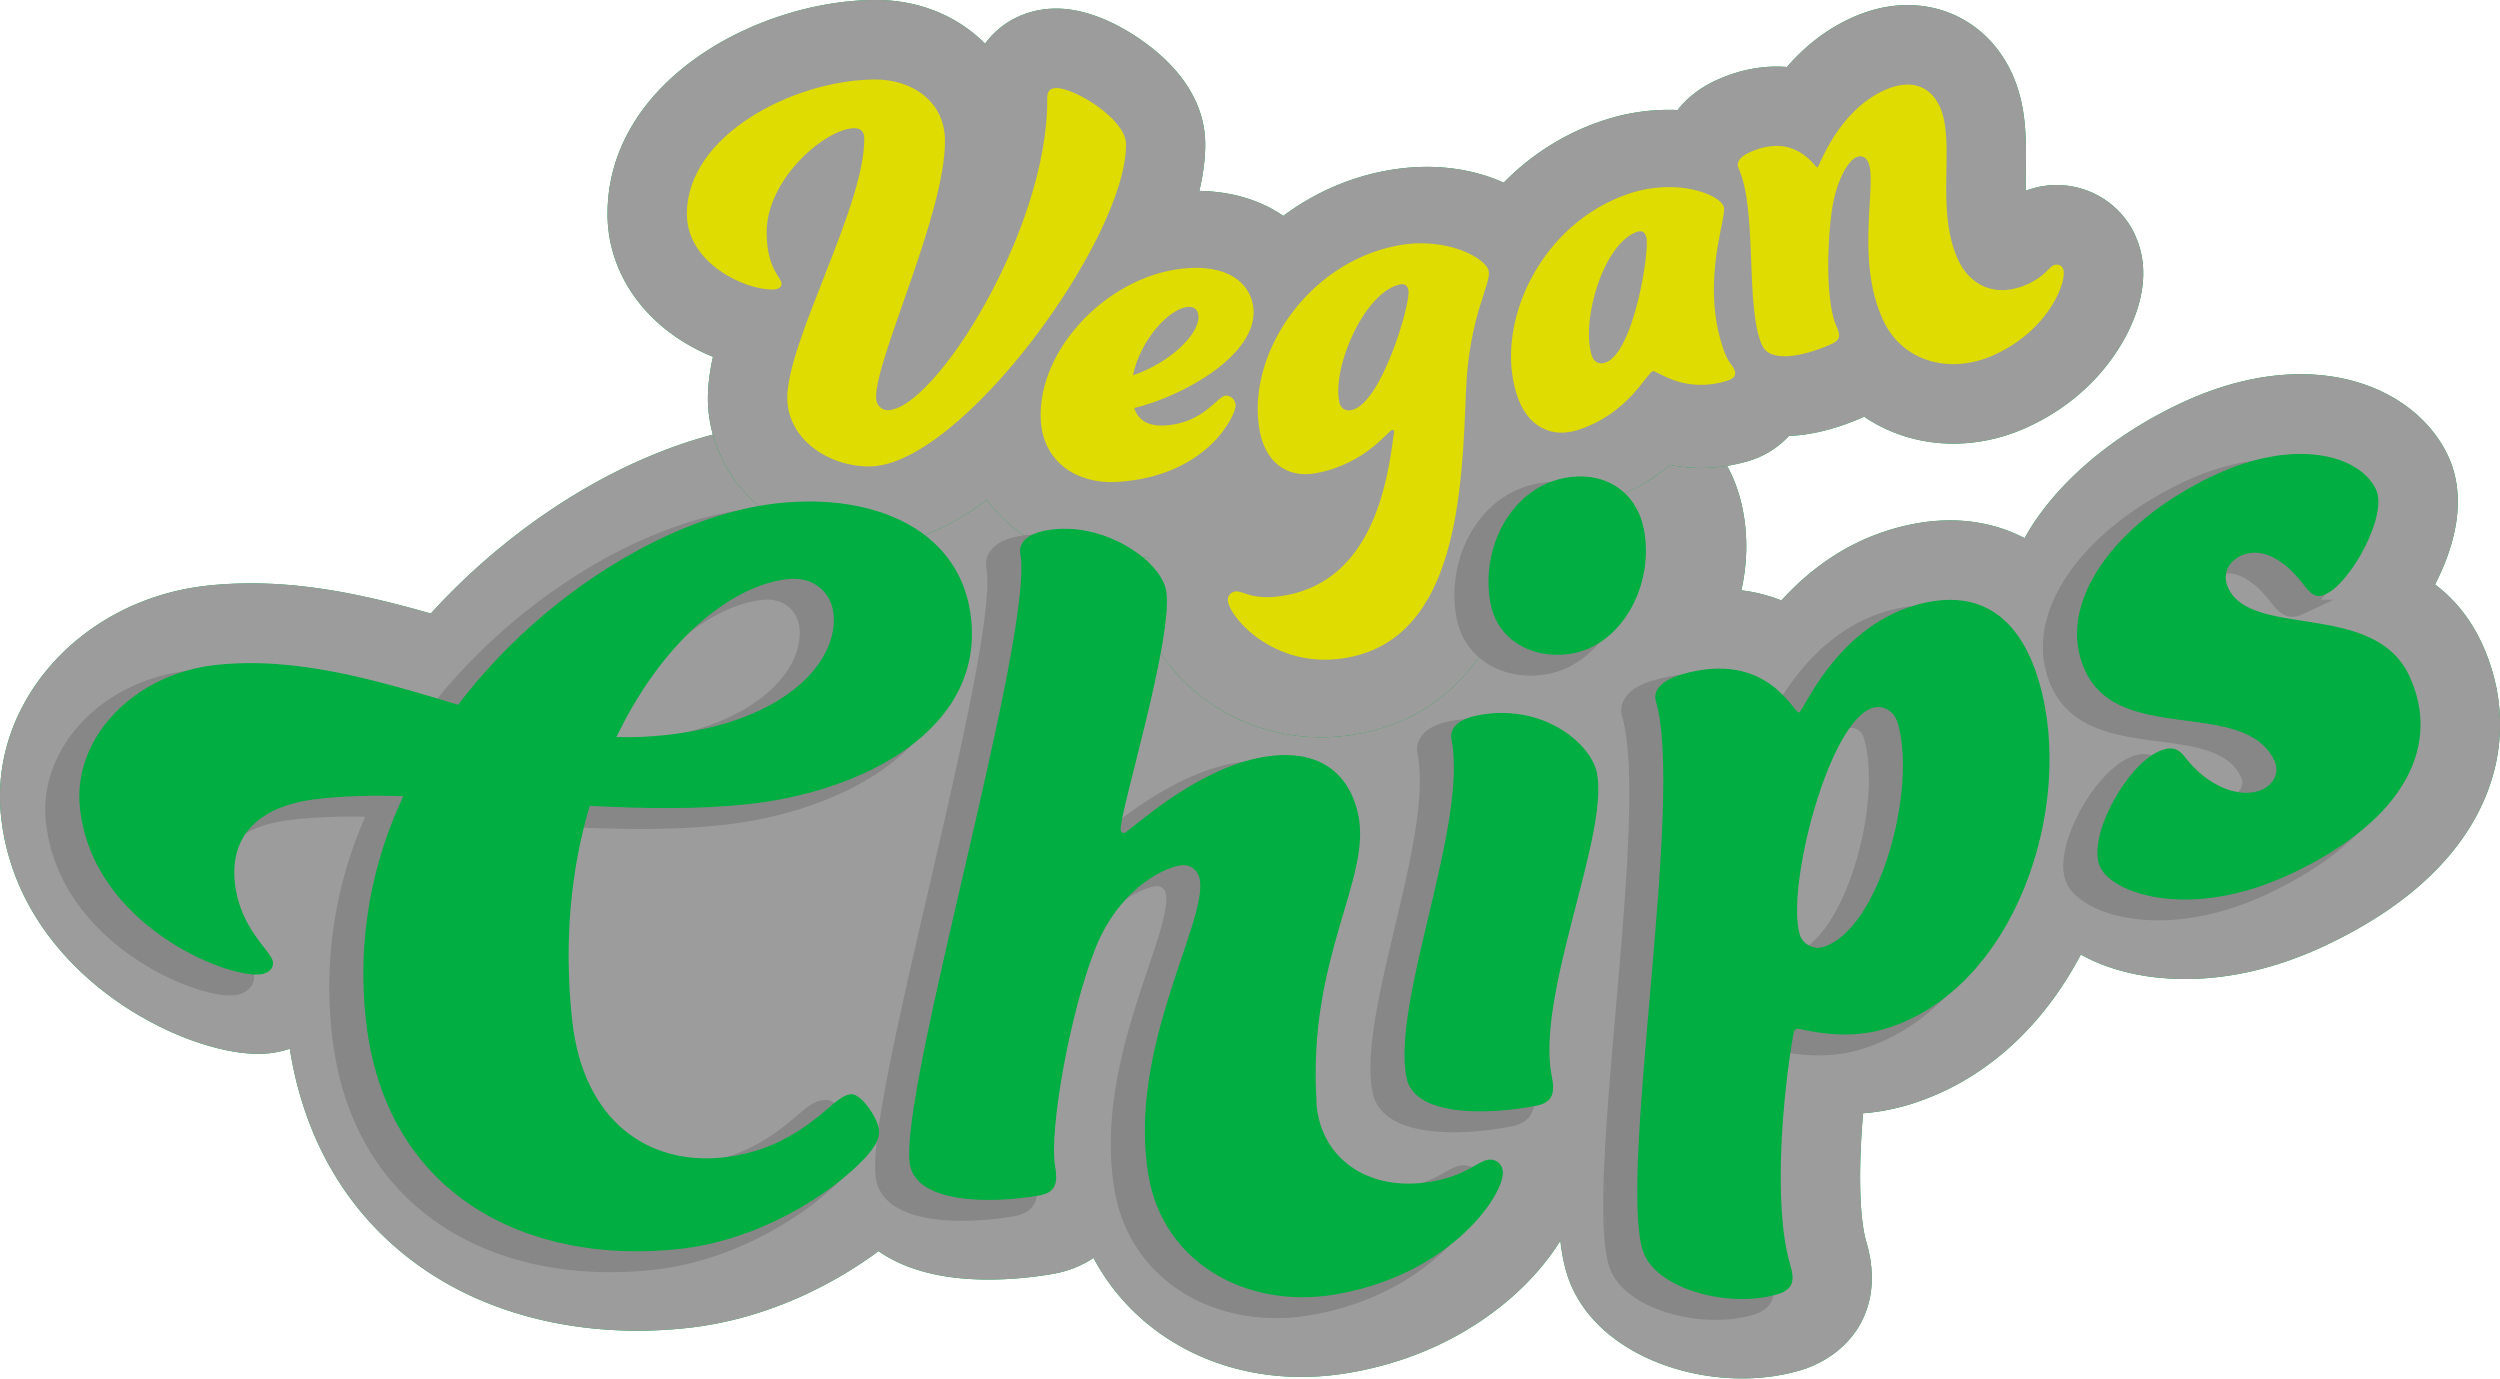
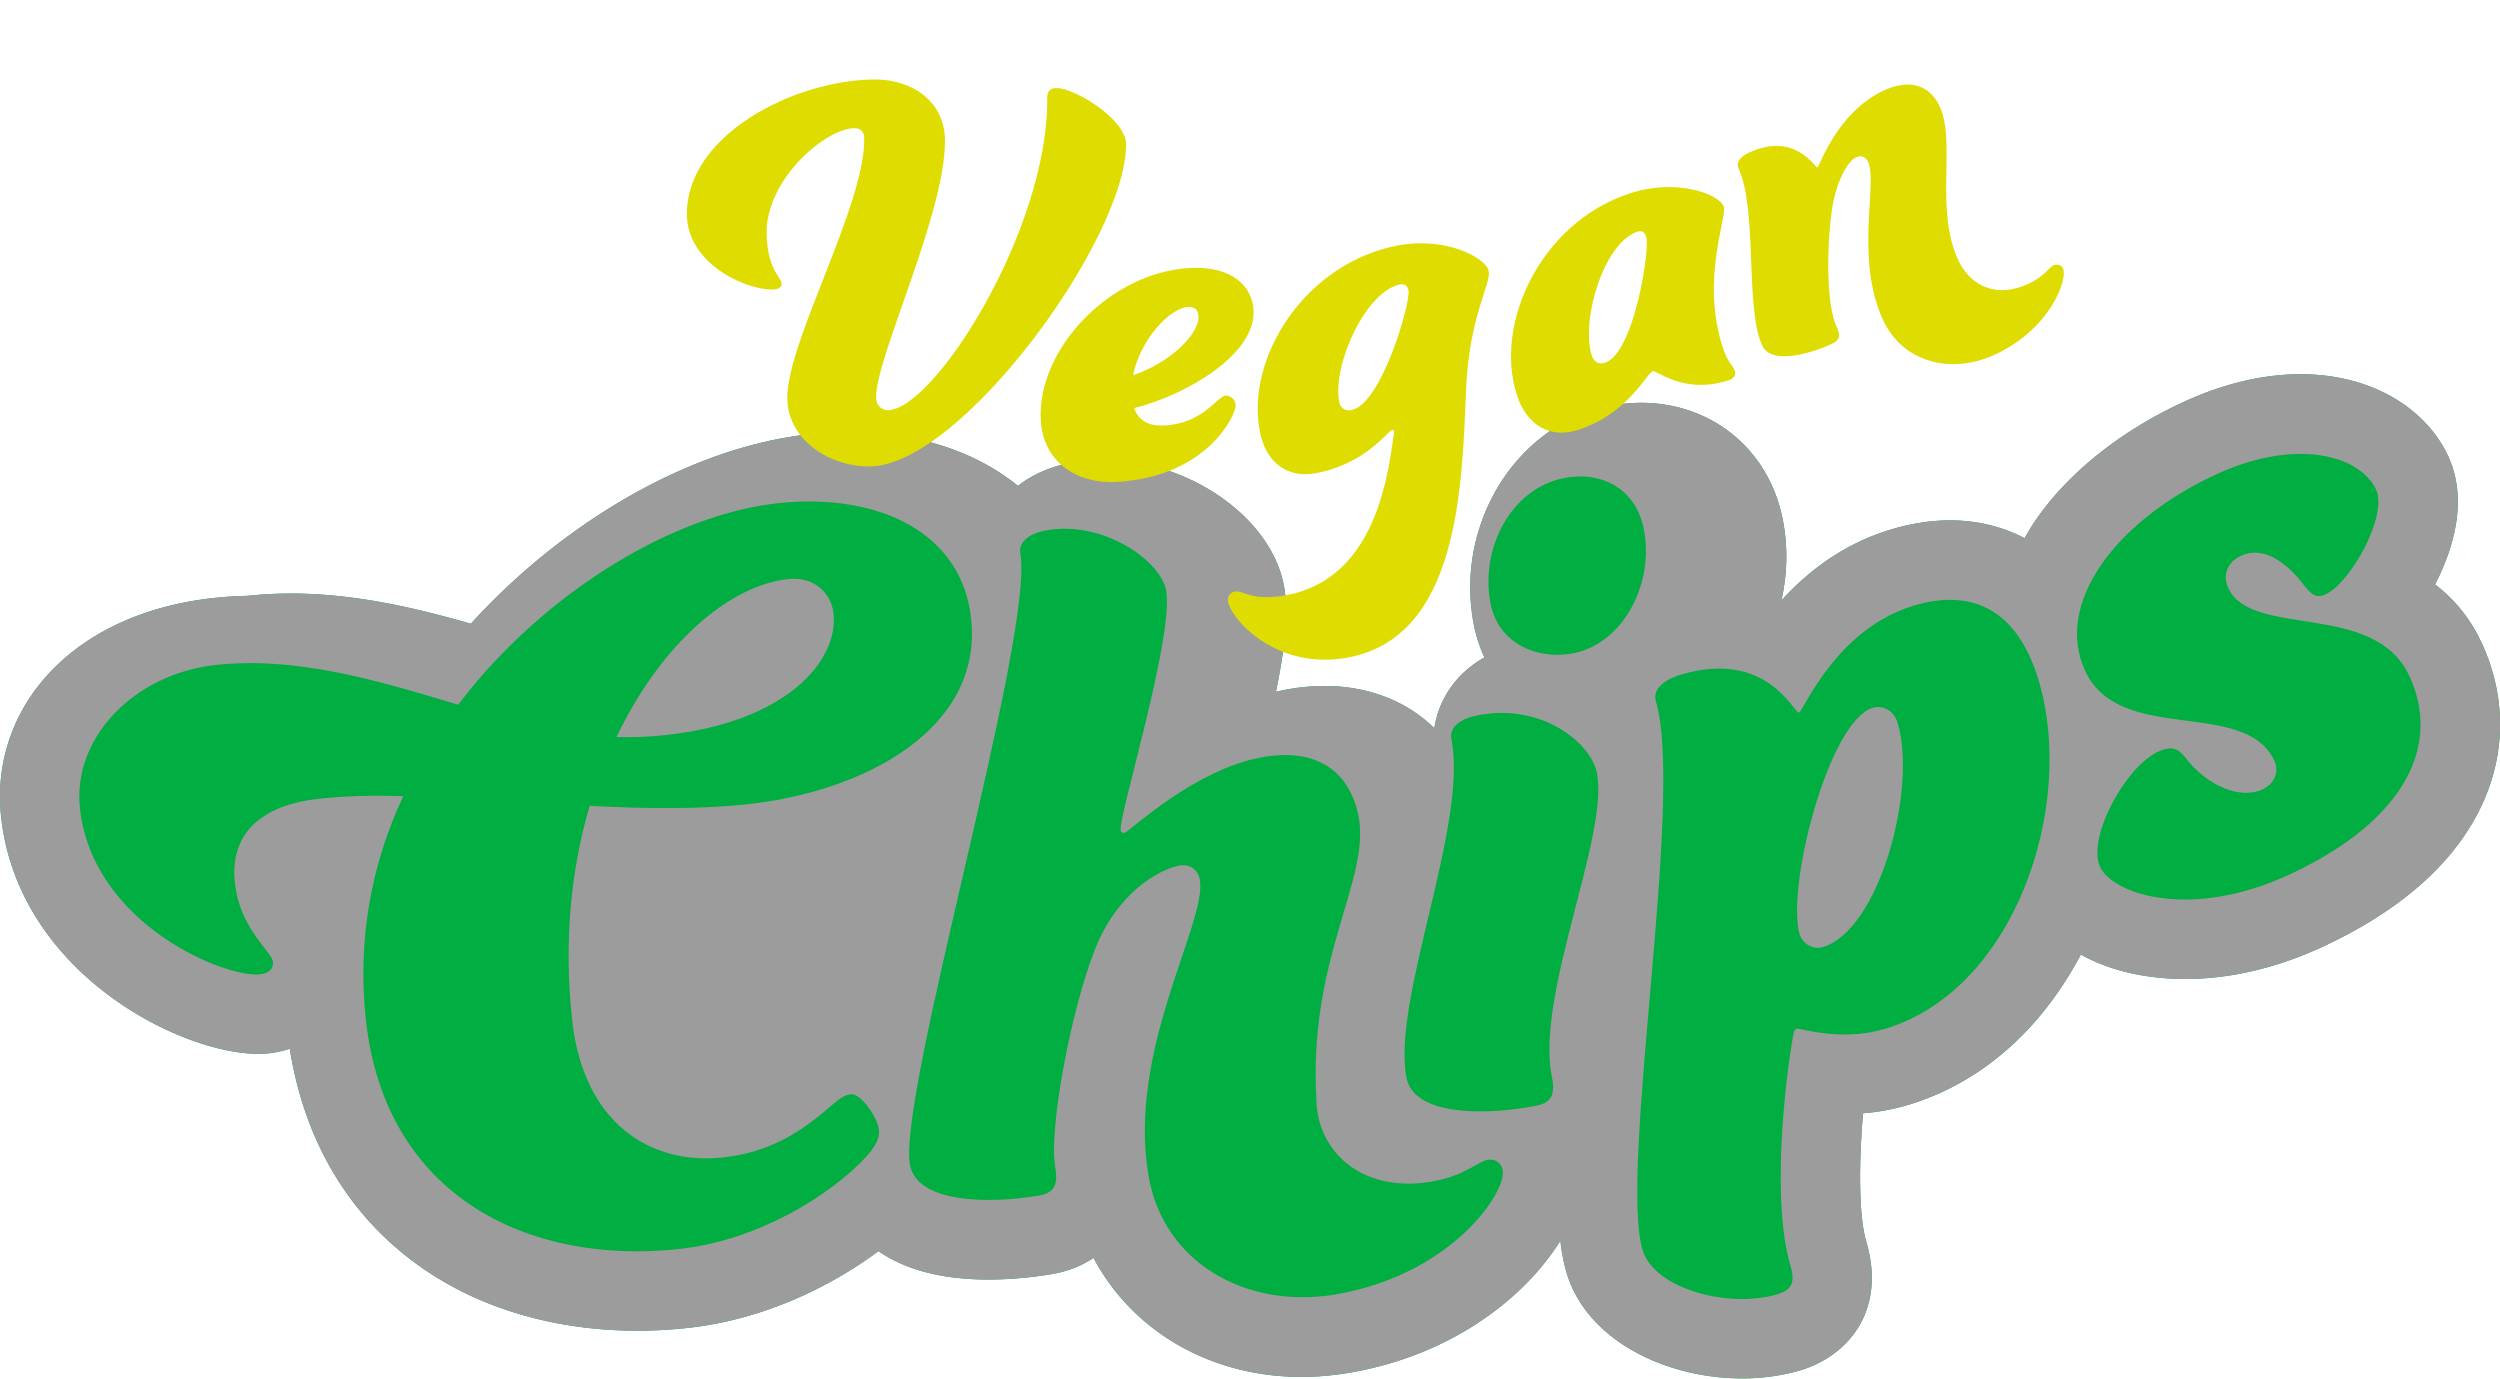
<svg xmlns="http://www.w3.org/2000/svg" width="321" height="177" fill="none">
  <g clip-path="url(#A)">
    <use href="#B" fill="#00ae42" />
    <g style="mix-blend-mode:multiply">
      <use href="#B" fill="#9d9c9c" />
    </g>
    <use href="#C" fill="#00ae42" />
    <g style="mix-blend-mode:multiply">
      <use href="#C" fill="#9d9c9c" />
    </g>
    <g style="mix-blend-mode:multiply" fill="#878787" stroke="#878787" stroke-width="1.946" stroke-miterlimit="10">
-       <path d="M55.441 92.178C66.672 77.424 83.376 67.726 96.467 66.32c12.809-1.376 23.63 3.659 24.828 14.822 1.529 14.226-13.812 22.227-28.714 23.828-6.263.673-13.178.575-20.26.205-2.377 8.02-3.36 17.29-2.26 27.477 1.403 13.114 9.896 18.685 19.364 17.67 5.708-.614 9.818-3.034 13.802-6.567 1.159-.975 1.812-1.463 2.649-1.551 1.257-.137 3.419 3.015 3.585 4.557.117 1.112-.468 2.166-1.734 3.571-4.549 4.859-13.782 10.655-23.951 11.748-19.354 2.088-37.773-6.801-40.208-29.536-1.11-10.323.799-20.12 4.822-28.599-3.818-.156-7.471-.039-10.812.322-7.792.839-11.464 4.762-10.821 10.763s4.744 8.801 4.899 10.196c.088.839-.546 1.473-1.656 1.591-4.451.478-21.536-6.431-23.133-21.35-.974-9.064 7.023-17.261 17.464-18.383s20.776 2 31.11 5.113v-.02zm20.299 4.166a46.91 46.91 0 0 0 6.312-.254c15.594-1.678 22.207-9.582 21.565-15.583-.302-2.791-2.63-4.801-5.825-4.449-7.519.81-16.296 8.245-22.052 20.295v-.01zm89.883 46.954c1.179 6.918 6.516 11.553 14.795 10.128 4.276-.732 5.952-2.586 7.198-2.8.965-.166 1.773.41 1.939 1.376.467 2.761-6.526 13.358-21.439 15.904-11.454 1.961-22.139-4.039-24.048-15.241-2.757-16.178 7.529-32.453 6.594-37.986-.214-1.249-1.208-2.068-2.581-1.834-2.62.449-8.202 3.542-11.026 11.133-3.049 7.923-5.776 22.764-4.978 27.467.351 2.079.156 3.386-2.055 3.767-6.487 1.112-15.74.985-16.587-3.991-1.559-9.123 15.974-67.912 14.181-78.421-.233-1.385.838-2.566 3.468-3.015 7.179-1.23 14.591 3.903 15.253 7.777 1.013 5.942-6.146 28.941-5.834 30.746.049.273.204.39.487.341.555-.097 8.971-8.225 17.805-9.738 6.906-1.181 11.24 1.776 12.185 7.309 1.607 9.406-7.617 23.642-5.328 37.058l-.029.02zm30.224-3.435c.399 2.068.234 3.385-1.968 3.815-6.457 1.268-15.711 1.366-16.685-3.591-1.938-9.914 7.929-32.434 5.776-43.44-.272-1.376.779-2.586 3.39-3.093 8.25-1.62 14.542 3.581 15.292 7.435 1.559 7.982-7.86 28.414-5.815 38.874h.01zm1.549-76.782c4.948-.966 9.272 1.464 10.276 6.567 1.373 7.025-2.699 14.675-9.02 15.924-4.812.946-9.691-1.386-10.656-6.342-1.402-7.162 2.669-14.821 9.4-16.139v-.01zm44.99 16.374c7.792-2.303 13.393.859 16.013 9.738 4.724 16.012-3.049 39.664-19.831 44.64-5.64 1.669-10.851-.156-11.25-.029-.273.078-.36.254-.477.868-1.208 6.792-2.689 21.564-.39 29.37.594 2.02.507 3.21-1.636 3.854-6.312 1.864-15.838-.722-17.309-5.698-3.058-10.362 5.406-57.92 1.715-70.429-.4-1.347.672-2.683 3.224-3.444 11.142-3.298 14.493 5.074 15.165 4.869.536-.156 4.715-10.753 14.786-13.739h-.01zm-2.113 15.114c-.517-1.746-2.007-2.332-3.215-1.971-5.639 1.669-11.162 23.047-9.37 29.107.361 1.21 1.753 1.971 2.961 1.61 7.257-2.147 12.127-20.267 9.624-28.746zm55.022-16.598c-1.393.654-2.006.01-3.224-1.581-1.89-2.371-4.841-4.693-7.753-3.327-1.773.839-2.377 2.517-1.607 4.166 3.039 6.469 18.691 1.581 23.221 11.221 4.11 8.762-.312 18.442-15.137 25.428-12.925 6.089-22.928 2.586-24.536-.839-1.733-3.679 3.127-12.792 7.432-14.821 1.773-.839 2.64-.312 3.37.585 2.913 3.893 7.257 5.571 10.043 4.254 1.519-.712 2.181-2.273 1.529-3.669-3.818-8.128-19.812-1.981-24.283-11.504-3.993-8.508 3.585-19.056 16.51-25.145 10.393-4.898 18.731-2.625 20.815 1.815 1.549 3.298-3.224 11.914-6.399 13.407l.019.01z" />
-     </g>
+       </g>
    <g fill="#00ae42">
      <path d="M58.84 90.471c11.231-14.753 27.935-24.452 41.026-25.857 12.809-1.376 23.63 3.659 24.828 14.822 1.529 14.226-13.812 22.227-28.714 23.828-6.263.673-13.178.575-20.26.205-2.377 8.02-3.36 17.29-2.26 27.476 1.403 13.114 9.896 18.686 19.364 17.671 5.708-.615 9.818-3.034 13.802-6.567 1.159-.975 1.812-1.463 2.649-1.551 1.257-.137 3.419 3.015 3.585 4.557.117 1.112-.468 2.166-1.734 3.571-4.549 4.859-13.783 10.655-23.951 11.748-19.354 2.088-37.773-6.801-40.208-29.536-1.11-10.323.799-20.12 4.821-28.599-3.818-.156-7.471-.039-10.812.322-7.792.839-11.464 4.762-10.821 10.763s4.744 8.801 4.899 10.196c.088.839-.545 1.473-1.656 1.591-4.451.478-21.536-6.431-23.133-21.35-.974-9.064 7.023-17.261 17.464-18.383s20.776 2 31.11 5.113v-.019zm20.309 4.166c2.123.059 4.218-.029 6.312-.254 15.594-1.678 22.208-9.582 21.565-15.583-.302-2.791-2.63-4.801-5.824-4.449-7.52.81-16.296 8.245-22.052 20.296v-.01zm89.873 46.953c.467 6.996 6.516 11.553 14.795 10.128 4.276-.732 5.952-2.586 7.198-2.8.965-.166 1.773.41 1.939 1.376.467 2.761-6.526 13.357-21.439 15.904-11.454 1.961-22.139-4.039-24.048-15.241-2.757-16.178 7.529-32.453 6.594-37.986-.214-1.249-1.208-2.068-2.581-1.834-2.62.449-8.202 3.542-11.026 11.133-3.049 7.923-5.776 22.764-4.978 27.467.351 2.079.156 3.386-2.055 3.767-6.487 1.112-15.74.985-16.587-3.991-1.559-9.123 15.974-67.912 14.181-78.421-.233-1.386.838-2.566 3.468-3.015 7.178-1.229 14.591 3.903 15.253 7.777 1.013 5.942-6.146 28.941-5.834 30.746.048.273.204.39.487.341.555-.097 8.971-8.225 17.805-9.738 6.906-1.181 10.967 1.834 12.185 7.309 1.831 8.274-6.555 18.431-5.328 37.058l-.029.02zm30.224-3.435c.4 2.068.234 3.385-1.967 3.815-6.458 1.268-15.711 1.366-16.685-3.591-1.939-9.914 7.928-32.434 5.776-43.44-.273-1.376.779-2.586 3.389-3.093 8.25-1.62 14.542 3.581 15.292 7.435 1.559 7.982-7.86 28.414-5.814 38.874h.009zm1.549-76.772c4.948-.966 9.273 1.464 10.276 6.567 1.373 7.025-2.698 14.675-9.02 15.924-4.811.947-9.691-1.386-10.655-6.342-1.403-7.162 2.668-14.822 9.399-16.139v-.01zm44.99 16.364c7.792-2.303 13.393.859 16.013 9.738 4.724 16.012-3.049 39.664-19.831 44.64-5.64 1.669-10.851-.156-11.25-.029-.273.078-.36.254-.477.868-1.208 6.792-2.689 21.564-.39 29.37.594 2.02.507 3.21-1.636 3.854-6.312 1.864-15.838-.722-17.309-5.698-3.058-10.362 5.406-57.92 1.715-70.429-.4-1.347.672-2.683 3.224-3.444 11.142-3.298 14.493 5.074 15.165 4.869.536-.156 4.714-10.753 14.786-13.738h-.01zm-2.114 15.114c-.516-1.746-2.006-2.332-3.214-1.971-5.639 1.669-11.162 23.047-9.37 29.107.36 1.21 1.753 1.971 2.961 1.61 7.257-2.147 12.127-20.267 9.623-28.746zm55.033-16.587c-1.393.654-2.007.01-3.224-1.581-1.89-2.371-4.841-4.693-7.753-3.327-1.773.839-2.377 2.517-1.608 4.166 3.039 6.469 18.692 1.581 23.221 11.221 4.111 8.762-.311 18.442-15.136 25.428-12.925 6.089-22.929 2.586-24.536-.839-1.734-3.679 3.127-12.792 7.432-14.822 1.773-.839 2.64-.312 3.37.585 2.912 3.893 7.257 5.571 10.042 4.254 1.52-.712 2.182-2.274 1.529-3.669-3.818-8.128-19.811-1.981-24.282-11.504-3.993-8.508 3.584-19.056 16.51-25.145 10.393-4.898 18.73-2.625 20.815 1.815 1.548 3.298-3.224 11.914-6.4 13.407l.02.01z" />
    </g>
    <g fill="#dedc00">
      <path d="M101.084 51.177c-.068-7.269 9.964-24.716 9.887-33.39 0-.888-.458-1.327-1.276-1.327-3.702.039-11.328 6.567-11.26 13.456.049 4.674 1.909 5.689 1.919 6.508 0 .449-.361.742-1.179.751-3.555.039-10.909-3.376-10.977-9.601-.097-10.157 13.597-17.261 24.029-17.368 4.958-.049 9.058 2.878 9.107 7.767.098 9.416-8.902 27.897-8.844 33.078.01.966.682 1.62 1.5 1.62 5.99-.059 20.64-23.262 20.474-40.015-.01-1.034.429-1.337 1.169-1.347 2.367-.019 8.922 3.991 8.951 7.181.117 12.012-21.126 41.284-32.893 41.401-5.25.049-10.539-3.454-10.597-8.713h-.01zm56.328-.379c.594-.029 1.217.527 1.247 1.19.068 1.337-3.721 9.26-15.332 9.894-5.026.273-9.399-2.537-9.691-7.943-.497-9.182 8.98-18.978 19.101-19.525 5.688-.312 8.064 2.527 8.22 5.415.312 5.698-8.746 10.948-15.331 12.568.526 1.532 1.753 2.351 3.906 2.234 5.026-.273 6.76-3.786 7.87-3.844l.01.01zm-11.932-2.615c4.734-1.59 8.533-5.288 8.406-7.581-.049-.888-.585-1.229-1.325-1.19-2.367.127-6.146 4.196-7.081 8.772zm33.507 7.131c-.029-.146-.176-.117-.244-.107-.506.098-3.399 4.342-9.72 5.542-3.712.703-6.507-1.327-7.276-5.406-1.793-9.465 5.863-21.564 17.707-23.818 6.254-1.19 11.377 1.61 11.698 3.288s-2.522 5.757-2.912 15.27c-.516 12.772-1.013 31.653-15.117 34.336-9.087 1.727-14.99-4.771-15.448-7.172-.126-.654.302-1.19.886-1.298 1.023-.195 2.212 1.317 6.643.468 10.763-2.049 12.896-13.846 13.734-20.569.049-.156.088-.322.049-.537zm-7.033-3.718c.137.732.682 1.229 1.559 1.064 3.857-.732 7.636-13.748 7.334-15.358-.126-.654-.467-.888-1.052-.781-4.432.839-8.737 10.333-7.841 15.075zm50.007-2.771c-5.698 1.883-9.244-1.317-9.731-1.161-.847.283-3.126 5.406-9.526 7.513-3.584 1.181-6.623-.468-7.919-4.41-3.009-9.152 3-22.149 14.455-25.925 6.049-2 11.562.088 12.097 1.708.439 1.337-2.98 9.416-.126 18.071.691 2.108 1.256 2.156 1.539 3.005.165.498-.078.966-.78 1.19l-.009.01zm-17.543-3.103c.234.703.838 1.132 1.686.849 3.72-1.229 5.785-14.636 5.269-16.178-.205-.634-.584-.82-1.149-.634-4.286 1.415-7.315 11.397-5.815 15.973l.009-.01zm33.887-25.514c-1.013.468-2.542 2.966-3.107 6.899-.653 4.791-.711 11.924.613 14.812.468 1.015.546 1.708-.535 2.205-3.156 1.454-7.9 2.664-9.01.234-2.231-4.849-.565-17.368-3.039-22.754-.312-.673.078-1.425 1.354-2.01 5.98-2.761 8.513 2.029 8.776 1.912.273-.127 2.513-7.113 8.562-9.904 3.36-1.551 5.912-.605 7.149 2.088 2.104 4.576-.653 13.114 2.347 19.652 1.549 3.366 4.909 5.006 9.01 3.113 2.084-.956 2.688-2.137 3.224-2.381.468-.215 1.032-.068 1.247.4.623 1.346-1.578 7.747-8.766 11.065-5.65 2.605-11.854.976-14.358-4.479-3.623-7.874-.662-17.573-1.899-20.266-.282-.605-.828-.927-1.568-.585z" />
    </g>
  </g>
  <defs>
    <clipPath id="A">
      <path fill="#fff" d="M0 0h321v177H0z" />
    </clipPath>
-     <path id="B" d="M318.574 82.41c-1.519-3.23-3.594-5.601-5.912-7.367l.088-.176c2.191-4.313 4.237-10.655 1.568-16.354-4.276-9.094-17.776-14.529-34.374-6.703-7.996 3.766-14.639 9.162-18.701 15.182-.467.693-.886 1.395-1.286 2.108-3.672-1.912-9.379-3.415-17.055-1.142-6.273 1.854-10.899 5.542-14.172 9.143a20.65 20.65 0 0 0-5.143-1.307c.77-3.396.857-6.938.176-10.392-1.033-5.249-3.994-9.611-8.328-12.275-4.023-2.469-8.961-3.288-13.919-2.312-11.971 2.361-19.948 15.251-17.406 28.14a18.53 18.53 0 0 0 1.344 4.157c-3.808 2.137-5.893 5.552-6.428 9.084-4.422-4.352-11.056-6.323-18.575-5.035-.594.097-1.179.224-1.763.361 1.247-6.118 1.617-10.167 1.071-13.368-1.733-10.167-15.117-18.149-27.009-16.119-2.961.507-5.338 1.6-7.189 3.044-1.217-.986-2.542-1.883-3.974-2.683-6.292-3.503-14.182-4.869-22.811-3.942-14.815 1.59-31.266 10.919-43.461 24.325-9.127-2.605-18.584-4.664-28.685-3.581C10.461 76.946-1.432 90.236.136 104.833c2.25 20.978 24.955 31.429 34.354 30.414.945-.098 1.851-.303 2.718-.586 1.977 12.451 8.153 22.364 17.951 28.785 7.412 4.859 16.714 7.416 26.679 7.416 2.114 0 4.266-.118 6.429-.352 9.77-1.054 18.399-5.318 24.536-9.865 2.084 1.454 4.87 2.645 8.6 3.24 5.377.859 10.909.176 13.724-.303 1.968-.341 3.76-1.044 5.279-2.068 5.026 9.445 15.049 15.28 26.689 15.28 2.006 0 4.052-.176 6.136-.527 10.617-1.815 17.659-6.693 21.711-10.46 1.383-1.288 3.614-3.6 5.406-6.498.175 1.522.438 2.868.789 4.059 2.591 8.791 12.847 13.621 22.549 13.621 2.561 0 5.084-.341 7.422-1.024 6.126-1.815 11.143-7.631 8.522-16.529-.964-3.289-.974-9.992-.409-16.491 1.773-.136 3.672-.458 5.64-1.034 9.37-2.771 17.153-9.562 22.315-19.349 2.601 1.454 5.727 2.449 9.263 2.888a34.08 34.08 0 0 0 4.13.254c4.704 0 10.88-.946 17.99-4.293 9.127-4.303 15.594-9.787 19.227-16.315 4.004-7.191 4.286-15.251.789-22.696v.01z" />
-     <path id="C" d="M274.158 30.208a11.03 11.03 0 0 0-6.789-5.952 11.14 11.14 0 0 0-7.276.244l.02-2.469c.068-3.942.146-8.401-1.782-12.607-1.832-3.991-5.026-6.869-9-8.108-2.572-.8-6.682-1.278-11.669 1.015-3.526 1.62-6.205 3.942-8.221 6.274-2.961-.244-6.059.312-9.127 1.727-2.026.937-3.662 2.205-4.909 3.796-2.776-.117-5.61.205-8.308.966-5.338 1.512-10.14 4.401-14.026 8.362-3.77-1.698-8.455-2.478-13.666-1.766-5.318.732-10.315 2.82-14.63 6.03-2.318-1.6-5.815-3.113-10.782-3.21.497-2.088.779-4.147.76-6.118-.049-4.82-2.757-9.309-7.832-12.977-2.24-1.62-6.662-4.313-11.298-4.313h-.117c-3.789.039-7.013 1.766-9.029 4.508-3.497-3.542-8.572-5.708-14.358-5.611-7.188.068-15.185 2.517-21.399 6.547-8.279 5.367-12.799 12.87-12.711 21.125.058 5.991 3.146 11.592 8.474 15.378 1.578 1.122 3.292 2.049 5.065 2.761-.428 1.913-.662 3.737-.653 5.464.059 5.572 2.727 10.801 7.325 14.343 3.76 2.888 8.484 4.479 13.335 4.479h.224c5.181-.049 10.266-2.449 14.931-5.913 3.458 4.723 9.166 7.689 15.896 7.689h.127c1.714-.01 3.322-.137 4.822-.361-.867 1.932-1.208 4.098-.916 6.235.594 4.352 3.74 8.948 8.396 12.275 4.257 3.044 9.331 4.645 14.581 4.645a25.84 25.84 0 0 0 3.565-.244c16.13-2.225 21.662-16.461 23.961-29.263.964.185 1.948.283 2.951.283 1.559 0 3.147-.224 4.734-.673 4.179-1.181 7.325-3.171 9.624-5.074 2.707.537 6.048.634 9.886-.449 2.162-.615 3.994-1.786 5.377-3.288a16.5 16.5 0 0 0 1.363-.088c3.419-.361 6.585-1.6 8.279-2.371 1.666 1.142 3.526 2.02 5.523 2.615 1.919.566 3.906.849 5.922.849 3.224 0 6.497-.722 9.585-2.147 6.204-2.859 9.779-7.074 11.678-10.109 1.89-3.005 4.666-8.879 2.085-14.49l.009-.01z" />
+     <path id="B" d="M318.574 82.41c-1.519-3.23-3.594-5.601-5.912-7.367l.088-.176c2.191-4.313 4.237-10.655 1.568-16.354-4.276-9.094-17.776-14.529-34.374-6.703-7.996 3.766-14.639 9.162-18.701 15.182-.467.693-.886 1.395-1.286 2.108-3.672-1.912-9.379-3.415-17.055-1.142-6.273 1.854-10.899 5.542-14.172 9.143c.77-3.396.857-6.938.176-10.392-1.033-5.249-3.994-9.611-8.328-12.275-4.023-2.469-8.961-3.288-13.919-2.312-11.971 2.361-19.948 15.251-17.406 28.14a18.53 18.53 0 0 0 1.344 4.157c-3.808 2.137-5.893 5.552-6.428 9.084-4.422-4.352-11.056-6.323-18.575-5.035-.594.097-1.179.224-1.763.361 1.247-6.118 1.617-10.167 1.071-13.368-1.733-10.167-15.117-18.149-27.009-16.119-2.961.507-5.338 1.6-7.189 3.044-1.217-.986-2.542-1.883-3.974-2.683-6.292-3.503-14.182-4.869-22.811-3.942-14.815 1.59-31.266 10.919-43.461 24.325-9.127-2.605-18.584-4.664-28.685-3.581C10.461 76.946-1.432 90.236.136 104.833c2.25 20.978 24.955 31.429 34.354 30.414.945-.098 1.851-.303 2.718-.586 1.977 12.451 8.153 22.364 17.951 28.785 7.412 4.859 16.714 7.416 26.679 7.416 2.114 0 4.266-.118 6.429-.352 9.77-1.054 18.399-5.318 24.536-9.865 2.084 1.454 4.87 2.645 8.6 3.24 5.377.859 10.909.176 13.724-.303 1.968-.341 3.76-1.044 5.279-2.068 5.026 9.445 15.049 15.28 26.689 15.28 2.006 0 4.052-.176 6.136-.527 10.617-1.815 17.659-6.693 21.711-10.46 1.383-1.288 3.614-3.6 5.406-6.498.175 1.522.438 2.868.789 4.059 2.591 8.791 12.847 13.621 22.549 13.621 2.561 0 5.084-.341 7.422-1.024 6.126-1.815 11.143-7.631 8.522-16.529-.964-3.289-.974-9.992-.409-16.491 1.773-.136 3.672-.458 5.64-1.034 9.37-2.771 17.153-9.562 22.315-19.349 2.601 1.454 5.727 2.449 9.263 2.888a34.08 34.08 0 0 0 4.13.254c4.704 0 10.88-.946 17.99-4.293 9.127-4.303 15.594-9.787 19.227-16.315 4.004-7.191 4.286-15.251.789-22.696v.01z" />
  </defs>
</svg>